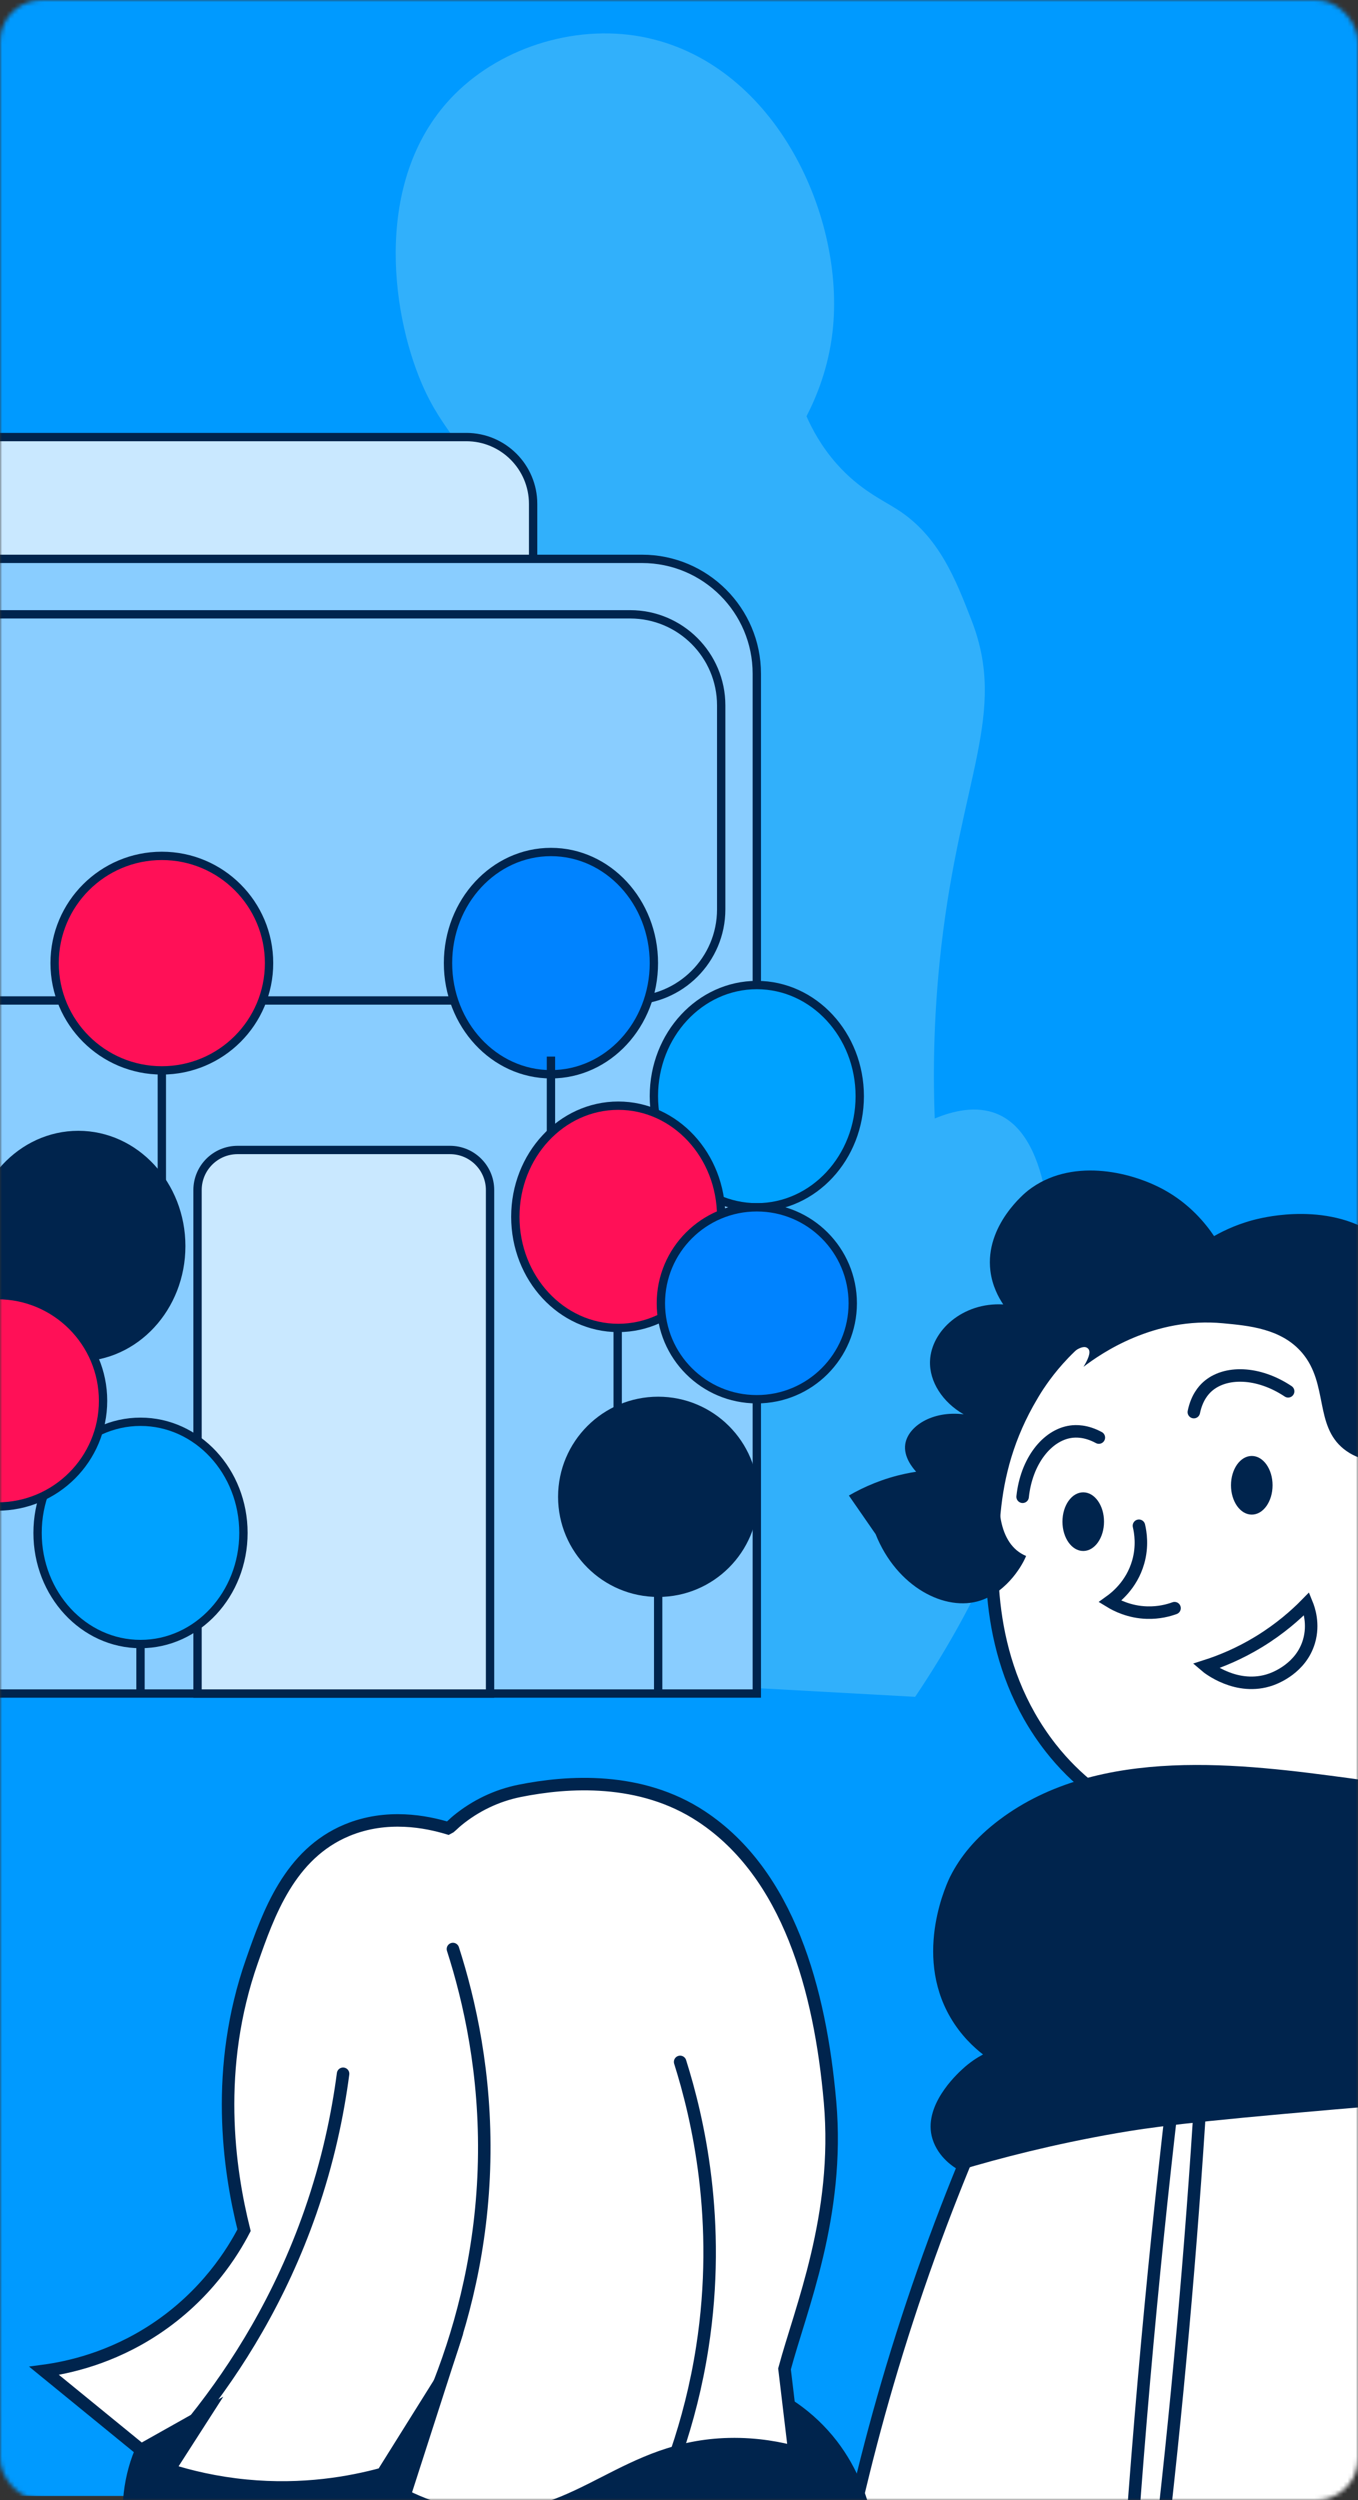
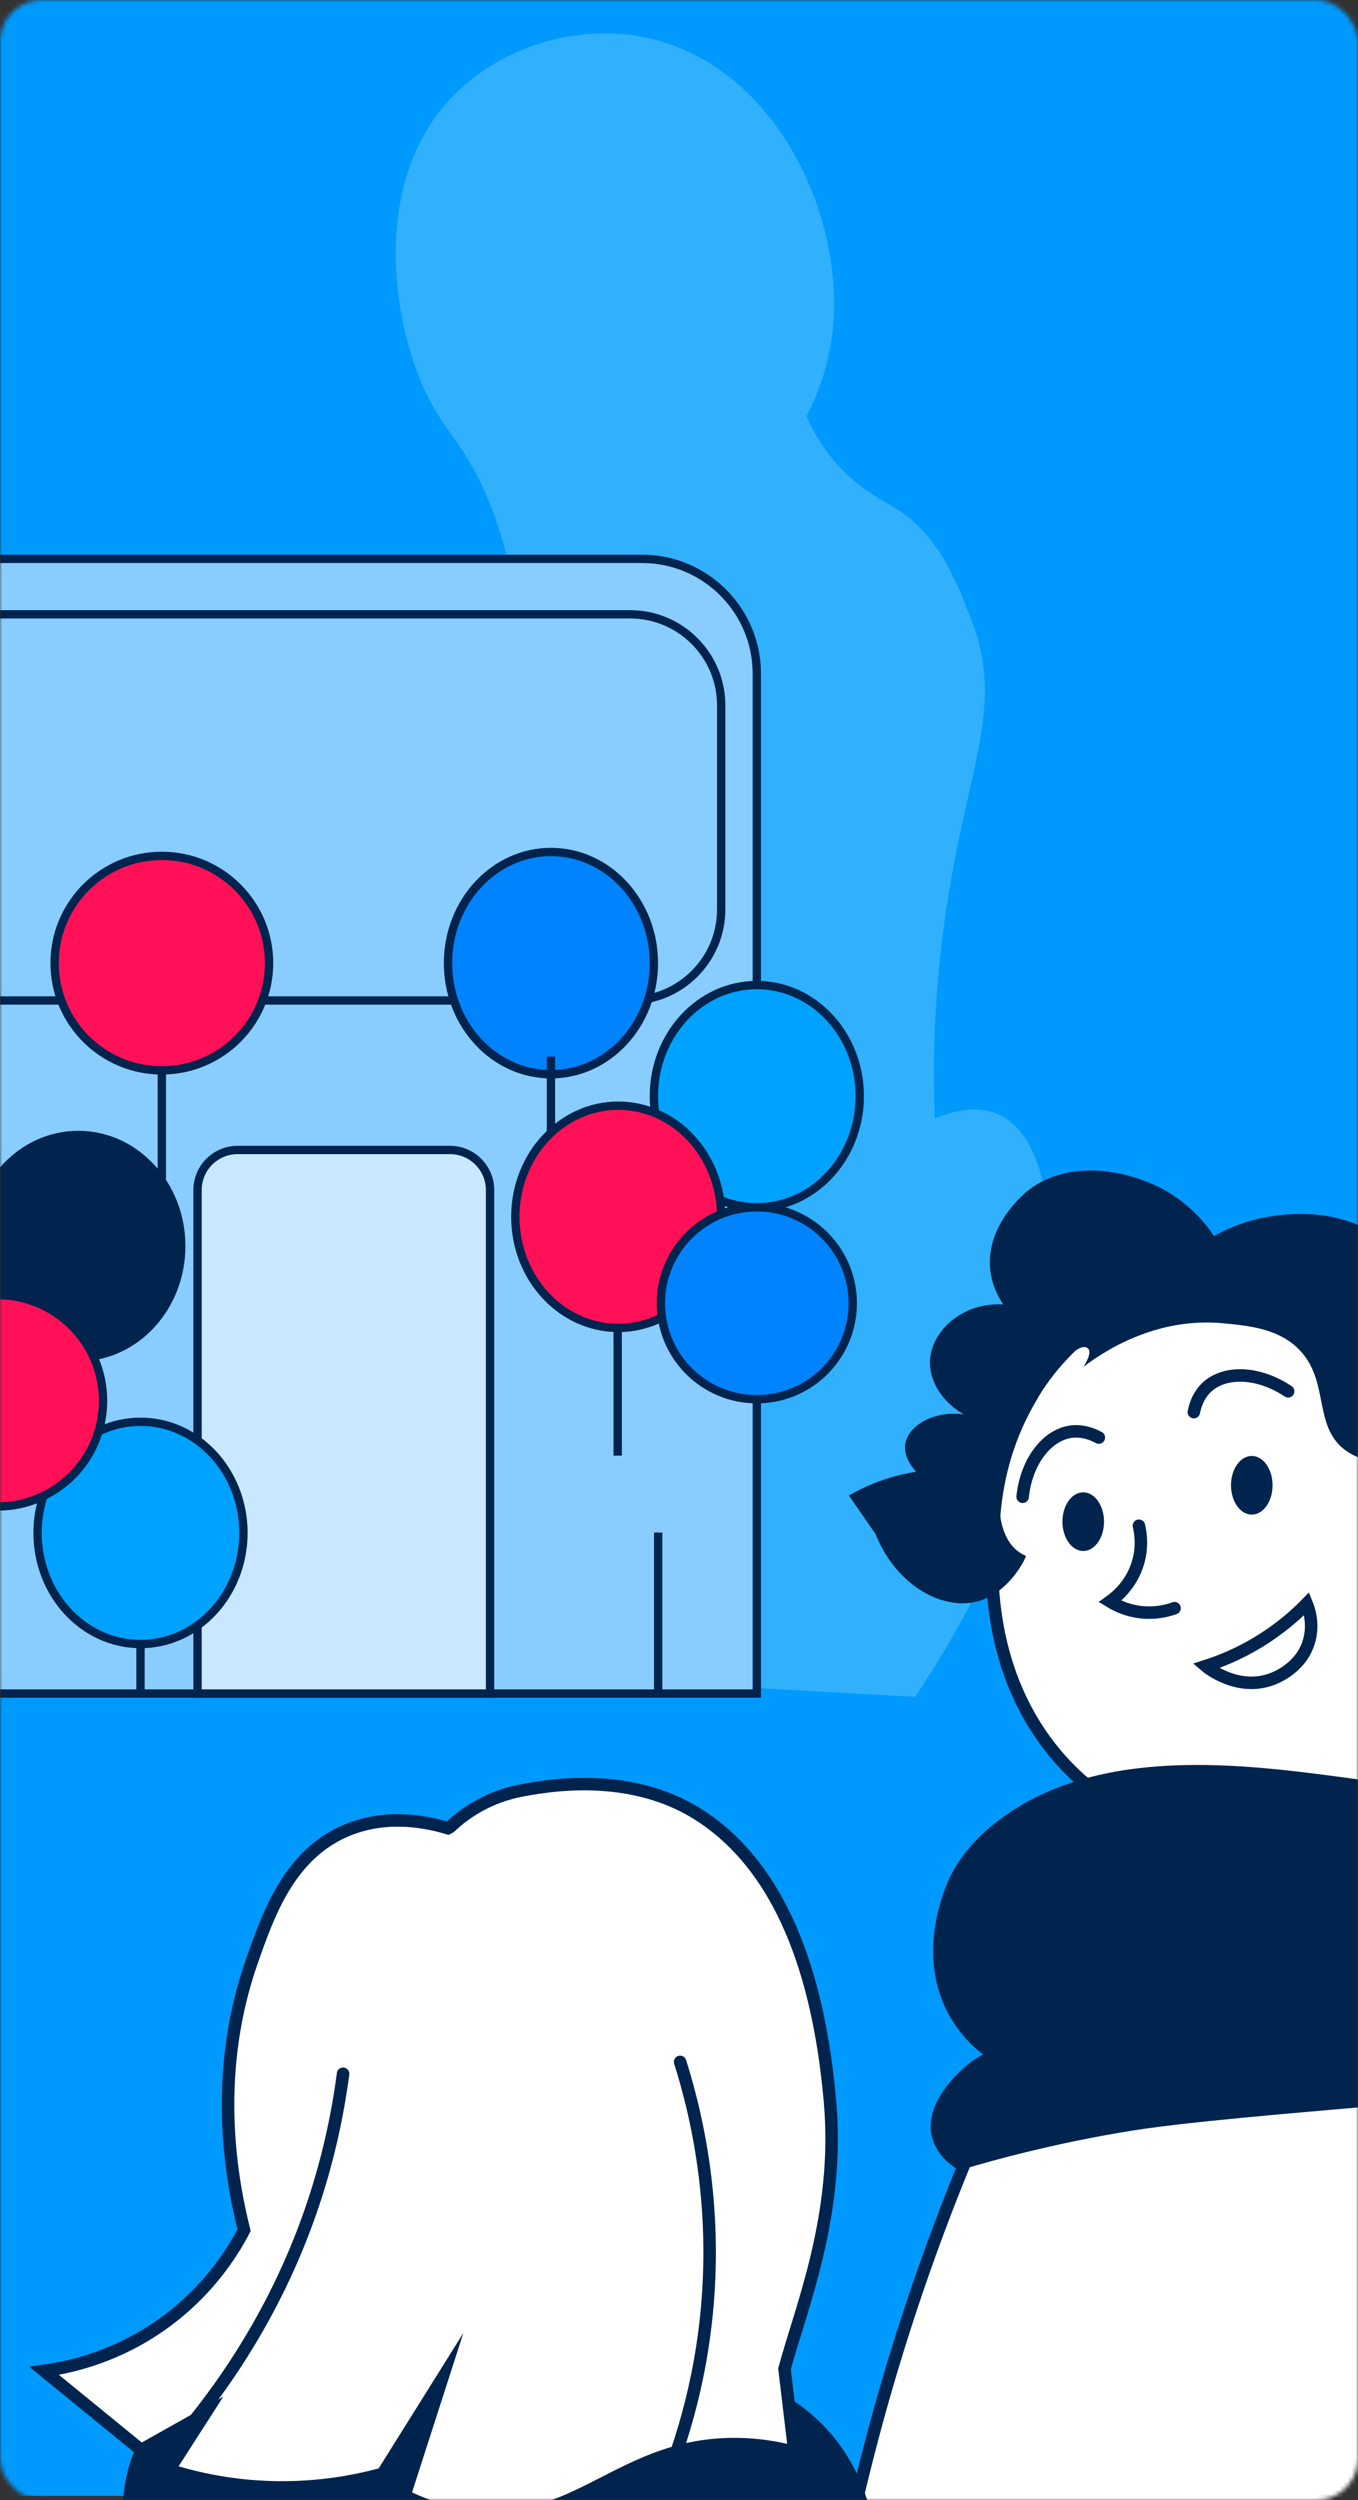
<svg xmlns="http://www.w3.org/2000/svg" width="326" height="600" viewBox="0 0 326 600" fill="none">
  <rect x="0" y="0" width="326" height="600" fill="#333333" stroke="none" />
  <mask id="mask0_282_2676" style="mask-type:alpha" maskUnits="userSpaceOnUse" x="0" y="0" width="326" height="600">
    <rect width="326" height="600" rx="10" fill="#3E99FE" />
  </mask>
  <g mask="url(#mask0_282_2676)">
    <path d="M241.09 376.73C239.17 377.21 235.52 378.43 233.01 381.72C228.16 388.07 230.07 398.8 236.57 404.29C242.64 409.42 250.48 408.1 251.78 407.85C248.22 397.47 244.65 387.1 241.09 376.72V376.73Z" fill="white" stroke="#00244D" stroke-width="2" stroke-miterlimit="10" stroke-linecap="round" />
    <path d="M345 0H-6V599H345V0Z" fill="#009AFF" />
    <path d="M124.74 159.91C124.68 155.05 124.92 139.79 117.96 121.82C111.89 106.15 106.46 104.19 101.26 92.08C93.66 74.37 89.68 42.22 109.09 22.69C120.82 10.89 139.28 5.52 155.52 9.12C186.45 15.98 202.95 52.19 199.87 79.55C198.88 88.33 195.98 95.3 193.61 99.9C194.93 102.91 197.16 107.15 200.91 111.38C206.4 117.56 211.8 119.94 215.52 122.34C225.44 128.73 229.47 139.15 233.26 148.95C241.87 171.21 230.64 186.45 225.96 227.21C223.96 244.63 224.03 259.05 224.39 268.43C228.66 266.65 234.37 265.18 239.52 267.39C252.91 273.13 252.67 299.53 252.56 311.74C252.4 329.7 248.53 364.33 219.69 407.22C200.73 406.18 181.78 405.13 162.82 404.09C134.87 250.98 125.01 182.31 124.73 159.92L124.74 159.91Z" fill="#31B0FB" />
    <path d="M247.74 334.91C241.93 344.69 239.57 353.99 238.71 362.95C237.49 375.73 236.6 399.51 252.25 419.5C258.4 427.35 265.64 432.41 271.74 435.66C287.15 435.98 303.09 435.78 319.5 434.95C322.29 434.81 325.06 434.65 327.82 434.47C331.06 432.57 335.46 429.6 339.94 425.2C354.2 411.19 366.28 385.58 358.47 358.9C350.2 330.65 324.9 319.2 320.21 317.08C314.22 314.37 290.79 303.76 268.65 314.94C255.97 321.34 249.48 331.97 247.74 334.9V334.91Z" fill="white" stroke="#00244D" stroke-width="3" stroke-miterlimit="10" stroke-linecap="round" />
    <path d="M273.41 366.16C273.79 367.78 274.33 371.05 273.23 374.89C271.65 380.43 267.73 383.43 266.46 384.34C267.95 385.25 271.1 386.89 275.37 387.01C278.21 387.09 280.51 386.47 281.96 385.94" stroke="#00244D" stroke-width="3" stroke-miterlimit="10" stroke-linecap="round" />
    <path d="M289.45 399.84C292.98 398.71 297.48 396.9 302.28 393.96C307.27 390.9 311.03 387.59 313.69 384.87C314.2 386.12 315.48 389.74 314.22 393.96C312.32 400.35 306.2 402.67 305.13 403.05C296.95 405.95 289.81 400.15 289.45 399.84Z" stroke="#00244D" stroke-width="3" stroke-miterlimit="10" stroke-linecap="round" />
    <path d="M300.5 363.49C303.256 363.49 305.49 360.338 305.49 356.45C305.49 352.562 303.256 349.41 300.5 349.41C297.744 349.41 295.51 352.562 295.51 356.45C295.51 360.338 297.744 363.49 300.5 363.49Z" fill="#00244D" />
    <path d="M260.04 372.22C262.796 372.22 265.03 369.068 265.03 365.18C265.03 361.292 262.796 358.14 260.04 358.14C257.284 358.14 255.05 361.292 255.05 365.18C255.05 369.068 257.284 372.22 260.04 372.22Z" fill="#00244D" />
    <path d="M286.59 338.89C287.29 335.43 288.93 333.62 289.8 332.83C294.07 328.94 302.07 329.12 309.23 333.9" stroke="#00244D" stroke-width="3" stroke-miterlimit="10" stroke-linecap="round" />
    <path d="M263.79 345C260.68 343.32 258.25 343.43 257.08 343.59C251.36 344.39 246.39 350.66 245.49 359.21" stroke="#00244D" stroke-width="3" stroke-miterlimit="10" stroke-linecap="round" />
    <path d="M239.66 500.54C232.15 516.97 224.61 535.7 217.8 556.62C211.07 577.27 206.18 596.62 202.59 614.12C235.7 613.64 268.81 613.17 301.92 612.69C317.76 612.85 333.6 613.01 349.44 613.17C352.29 583.86 355.14 554.56 357.99 525.25C355.14 513.53 359.42 502.28 356.56 490.56C319.97 494.05 276.24 497.06 239.65 500.54H239.66Z" fill="white" stroke="#00244D" stroke-width="3" stroke-miterlimit="10" stroke-linecap="round" />
-     <path d="M283.39 488.18C280.77 509.33 278.38 531.04 276.26 553.29C273.94 577.63 272.06 601.4 270.56 624.58C272.78 624.1 275 623.63 277.21 623.15C278.03 616.37 278.82 609.56 279.59 602.71C283.93 563.65 287.05 525.45 289.09 488.18H283.39Z" fill="white" stroke="#00244D" stroke-width="3" stroke-miterlimit="10" stroke-linecap="round" />
    <path d="M246.32 373.41C245.68 375.13 242.06 381.88 235.39 384.1C227 386.9 215.27 380.92 210.2 368.18C208.06 365.09 205.92 362 203.78 358.91C207.45 356.8 211.97 354.82 217.32 353.68C218.21 353.49 219.08 353.33 219.93 353.2C219.11 352.3 216.84 349.59 217.32 346.55C217.98 342.33 223.74 338.49 231.34 339.42C226.32 336.56 223.05 331.59 223.26 326.59C223.56 319.36 231.1 312.49 240.84 313.05C239.7 311.35 238.19 308.58 237.75 304.97C236.42 294.05 246.18 286.19 246.78 285.72C256.86 277.85 271.09 281 279.33 285.48C285.66 288.93 289.47 293.71 291.45 296.65C293.93 295.24 297.73 293.42 302.62 292.37C305.07 291.84 322.61 288.07 333.75 299.26C335.65 301.17 338.88 305.04 340.64 311.62C343.43 309.87 348.15 307.54 353.71 308.06C366.87 309.27 375.83 325.52 377.23 338.48C378.61 351.18 372.78 361.12 370.1 365.09C373.37 366.04 377.44 367.85 380.56 371.51C389.54 382.05 383.93 400.11 377.71 410.01C375.52 413.49 365.88 428.84 349.43 428.78C340.19 428.75 333.39 423.87 330.66 421.65L338.74 395.51C340.88 395.37 344.77 394.81 348.48 392.18C354.73 387.75 359.06 378.44 355.61 370.56C353.11 364.85 346.38 359.57 339.93 361.06C336.59 361.82 334.39 364.15 333.28 365.57C333.68 360.66 334.07 355.75 334.47 350.84C330.94 351.04 326.26 350.69 322.59 347.75C315.51 342.08 318.89 332.13 312.61 324.7C307.62 318.8 299.68 318.15 293.6 317.57C277.03 316 264.32 324.8 260.1 328.03C261.05 326.48 261.97 324.59 261.29 323.75C259.96 322.11 256.9 325.14 254.64 326.6C242.45 334.45 233.02 367.95 246.32 373.41Z" fill="#00244D" />
    <path d="M81.17 572.54C79.73 571.69 64.32 562.94 48.85 570.16C34.8 576.72 26.69 593.64 30.32 611.03C61.21 611.98 92.1 612.93 122.99 613.88C152.14 614.36 181.29 614.83 210.44 615.31C210.49 611.61 210.29 595.03 197.61 582.04C185.53 569.66 166.78 565.32 149.13 570.63C126.48 571.26 103.82 571.9 81.17 572.53V572.54Z" fill="#00244D" />
    <path d="M228.14 450.28C230.49 445.65 234.07 441.13 239.9 436.74C263.86 418.68 298.61 423.35 324.02 426.76C331.96 427.83 343.59 429.76 357.52 433.53C358.35 456.7 359.18 479.87 360.02 503.03C344.65 504.2 331.28 505.3 320.46 506.24C284.81 509.31 275.89 510.58 268.06 511.94C252.79 514.6 239.97 517.95 230.28 520.85C228.99 520.13 225.27 517.81 223.86 513.36C221.37 505.47 229.68 497.82 230.99 496.61C232.84 494.88 234.66 493.75 235.98 493.05C233.77 491.33 230.65 488.46 228.14 484.14C219.13 468.67 227.61 451.32 228.14 450.28Z" fill="#00244D" />
    <path d="M107.54 438.75C102.47 437.22 92.92 435.23 83.3 439.23C69.48 444.97 64.44 459.34 60.49 470.6C51.45 496.35 54.9 520.52 58.59 535.23C55.89 540.42 49.56 550.82 37.2 558.99C26.53 566.04 16.25 568.2 10.59 568.97C18.35 575.31 26.11 581.64 33.88 587.98C38.95 585.13 44.02 582.28 49.09 579.43C46.24 583.87 43.39 588.3 40.54 592.74C45.63 594.36 51.87 595.84 59.07 596.54C72.75 597.87 84.17 595.79 91.86 593.69C96.61 586.09 101.36 578.48 106.12 570.88C103.11 580.23 100.1 589.57 97.09 598.92C105.76 603.23 112.75 604.05 117.05 604.15C139.49 604.68 150.19 587.14 175.03 586.57C182.02 586.41 187.64 587.65 190.71 588.47C189.92 581.82 189.13 575.16 188.33 568.51C192.2 554.05 201.64 531.7 199.26 504.47C196.9 477.5 189.25 449.7 168.37 435.92C153.8 426.3 136.31 427.45 124.68 429.8C119.2 430.91 114.1 433.37 109.78 436.92C109.03 437.54 108.75 437.88 108 438.5L107.54 438.75Z" fill="white" stroke="#00244D" stroke-width="3" stroke-miterlimit="10" stroke-linecap="round" />
-     <path d="M108.73 467.74C112.73 480.18 116.68 497.7 116.22 518.71C115.77 539.4 111.17 557.33 105.52 571.84" stroke="#00244D" stroke-width="3" stroke-miterlimit="10" stroke-linecap="round" />
    <path d="M46.82 580.71C56.97 568 67.33 551.46 74.52 530.83C78.71 518.81 81.06 507.55 82.36 497.68" stroke="#00244D" stroke-width="3" stroke-miterlimit="10" stroke-linecap="round" />
    <path d="M163.27 494.83C167.5 508.22 173.31 532.94 168.61 563.27C167.17 572.59 164.95 581 162.43 588.42" stroke="#00244D" stroke-width="3" stroke-miterlimit="10" stroke-linecap="round" />
-     <path d="M-20.43 104.89H111.94C120.79 104.89 127.98 112.08 127.98 120.93V144.81H-20.43V104.89Z" fill="#C9E8FF" stroke="#00244D" stroke-width="2" stroke-miterlimit="10" />
    <path d="M-20.43 134.12H154.12C169.33 134.12 181.68 146.47 181.68 161.68V406.43H-20.43V134.12Z" fill="#89CDFF" stroke="#00244D" stroke-width="2" stroke-miterlimit="10" />
    <path d="M-26 147.43H151.27C163.34 147.43 173.13 157.23 173.13 169.29V218.24C173.13 230.31 163.33 240.1 151.27 240.1H-26V147.43Z" fill="#89CDFF" stroke="#00244D" stroke-width="2" stroke-miterlimit="10" />
    <path d="M57.05 275.98H108.02C113.33 275.98 117.64 280.29 117.64 285.6V406.43H47.42V285.6C47.42 280.29 51.73 275.98 57.04 275.98H57.05Z" fill="#C9E8FF" stroke="#00244D" stroke-width="2" stroke-miterlimit="10" />
    <path d="M181.68 289.74C195.327 289.74 206.39 277.799 206.39 263.07C206.39 248.341 195.327 236.4 181.68 236.4C168.033 236.4 156.97 248.341 156.97 263.07C156.97 277.799 168.033 289.74 181.68 289.74Z" fill="#00A2FF" stroke="#00244D" stroke-width="2" stroke-miterlimit="10" />
    <path d="M132.26 257.81C145.907 257.81 156.97 245.869 156.97 231.14C156.97 216.411 145.907 204.47 132.26 204.47C118.613 204.47 107.55 216.411 107.55 231.14C107.55 245.869 118.613 257.81 132.26 257.81Z" fill="#0083FF" stroke="#00244D" stroke-width="2" stroke-miterlimit="10" />
    <path d="M132.26 253.57V292.02" stroke="#00244D" stroke-width="2" stroke-miterlimit="10" />
    <path d="M33.73 367.79V406.25" stroke="#00244D" stroke-width="2" stroke-miterlimit="10" />
    <path d="M18.8 325.72C32.447 325.72 43.51 313.779 43.51 299.05C43.51 284.321 32.447 272.38 18.8 272.38C5.153 272.38 -5.91 284.321 -5.91 299.05C-5.91 313.779 5.153 325.72 18.8 325.72Z" fill="#00244D" stroke="#00244D" stroke-width="2" stroke-miterlimit="10" />
    <path d="M148.28 310.87V349.33" stroke="#00244D" stroke-width="2" stroke-miterlimit="10" />
    <path d="M33.73 394.55C47.377 394.55 58.44 382.609 58.44 367.88C58.44 353.151 47.377 341.21 33.73 341.21C20.083 341.21 9.02 353.151 9.02 367.88C9.02 382.609 20.083 394.55 33.73 394.55Z" fill="#00A2FF" stroke="#00244D" stroke-width="2" stroke-miterlimit="10" />
    <path d="M148.42 318.69C162.067 318.69 173.13 306.749 173.13 292.02C173.13 277.291 162.067 265.35 148.42 265.35C134.773 265.35 123.71 277.291 123.71 292.02C123.71 306.749 134.773 318.69 148.42 318.69Z" fill="#FF1057" stroke="#00244D" stroke-width="2" stroke-miterlimit="10" />
    <path d="M38.85 256.88C53.066 256.88 64.59 245.356 64.59 231.14C64.59 216.924 53.066 205.4 38.85 205.4C24.634 205.4 13.11 216.924 13.11 231.14C13.11 245.356 24.634 256.88 38.85 256.88Z" fill="#FF1057" stroke="#00244D" stroke-width="2" stroke-miterlimit="10" />
-     <path d="M158 382.25C170.719 382.25 181.03 371.939 181.03 359.22C181.03 346.501 170.719 336.19 158 336.19C145.281 336.19 134.97 346.501 134.97 359.22C134.97 371.939 145.281 382.25 158 382.25Z" fill="#00244D" stroke="#00244D" stroke-width="2" stroke-miterlimit="10" />
    <path d="M181.68 335.8C194.4 335.8 204.71 325.489 204.71 312.77C204.71 300.051 194.4 289.74 181.68 289.74C168.961 289.74 158.65 300.051 158.65 312.77C158.65 325.489 168.961 335.8 181.68 335.8Z" fill="#0083FF" stroke="#00244D" stroke-width="2" stroke-miterlimit="10" />
    <path d="M-0.63 361.55C13.382 361.55 24.74 350.192 24.74 336.18C24.74 322.169 13.382 310.81 -0.63 310.81C-14.642 310.81 -26 322.169 -26 336.18C-26 350.192 -14.642 361.55 -0.63 361.55Z" fill="#FF1057" stroke="#00244D" stroke-width="2" stroke-miterlimit="10" />
    <path d="M38.85 256.89V292.02" stroke="#00244D" stroke-width="2" stroke-miterlimit="10" />
    <path d="M158 367.79V406.25" stroke="#00244D" stroke-width="2" stroke-miterlimit="10" />
  </g>
</svg>